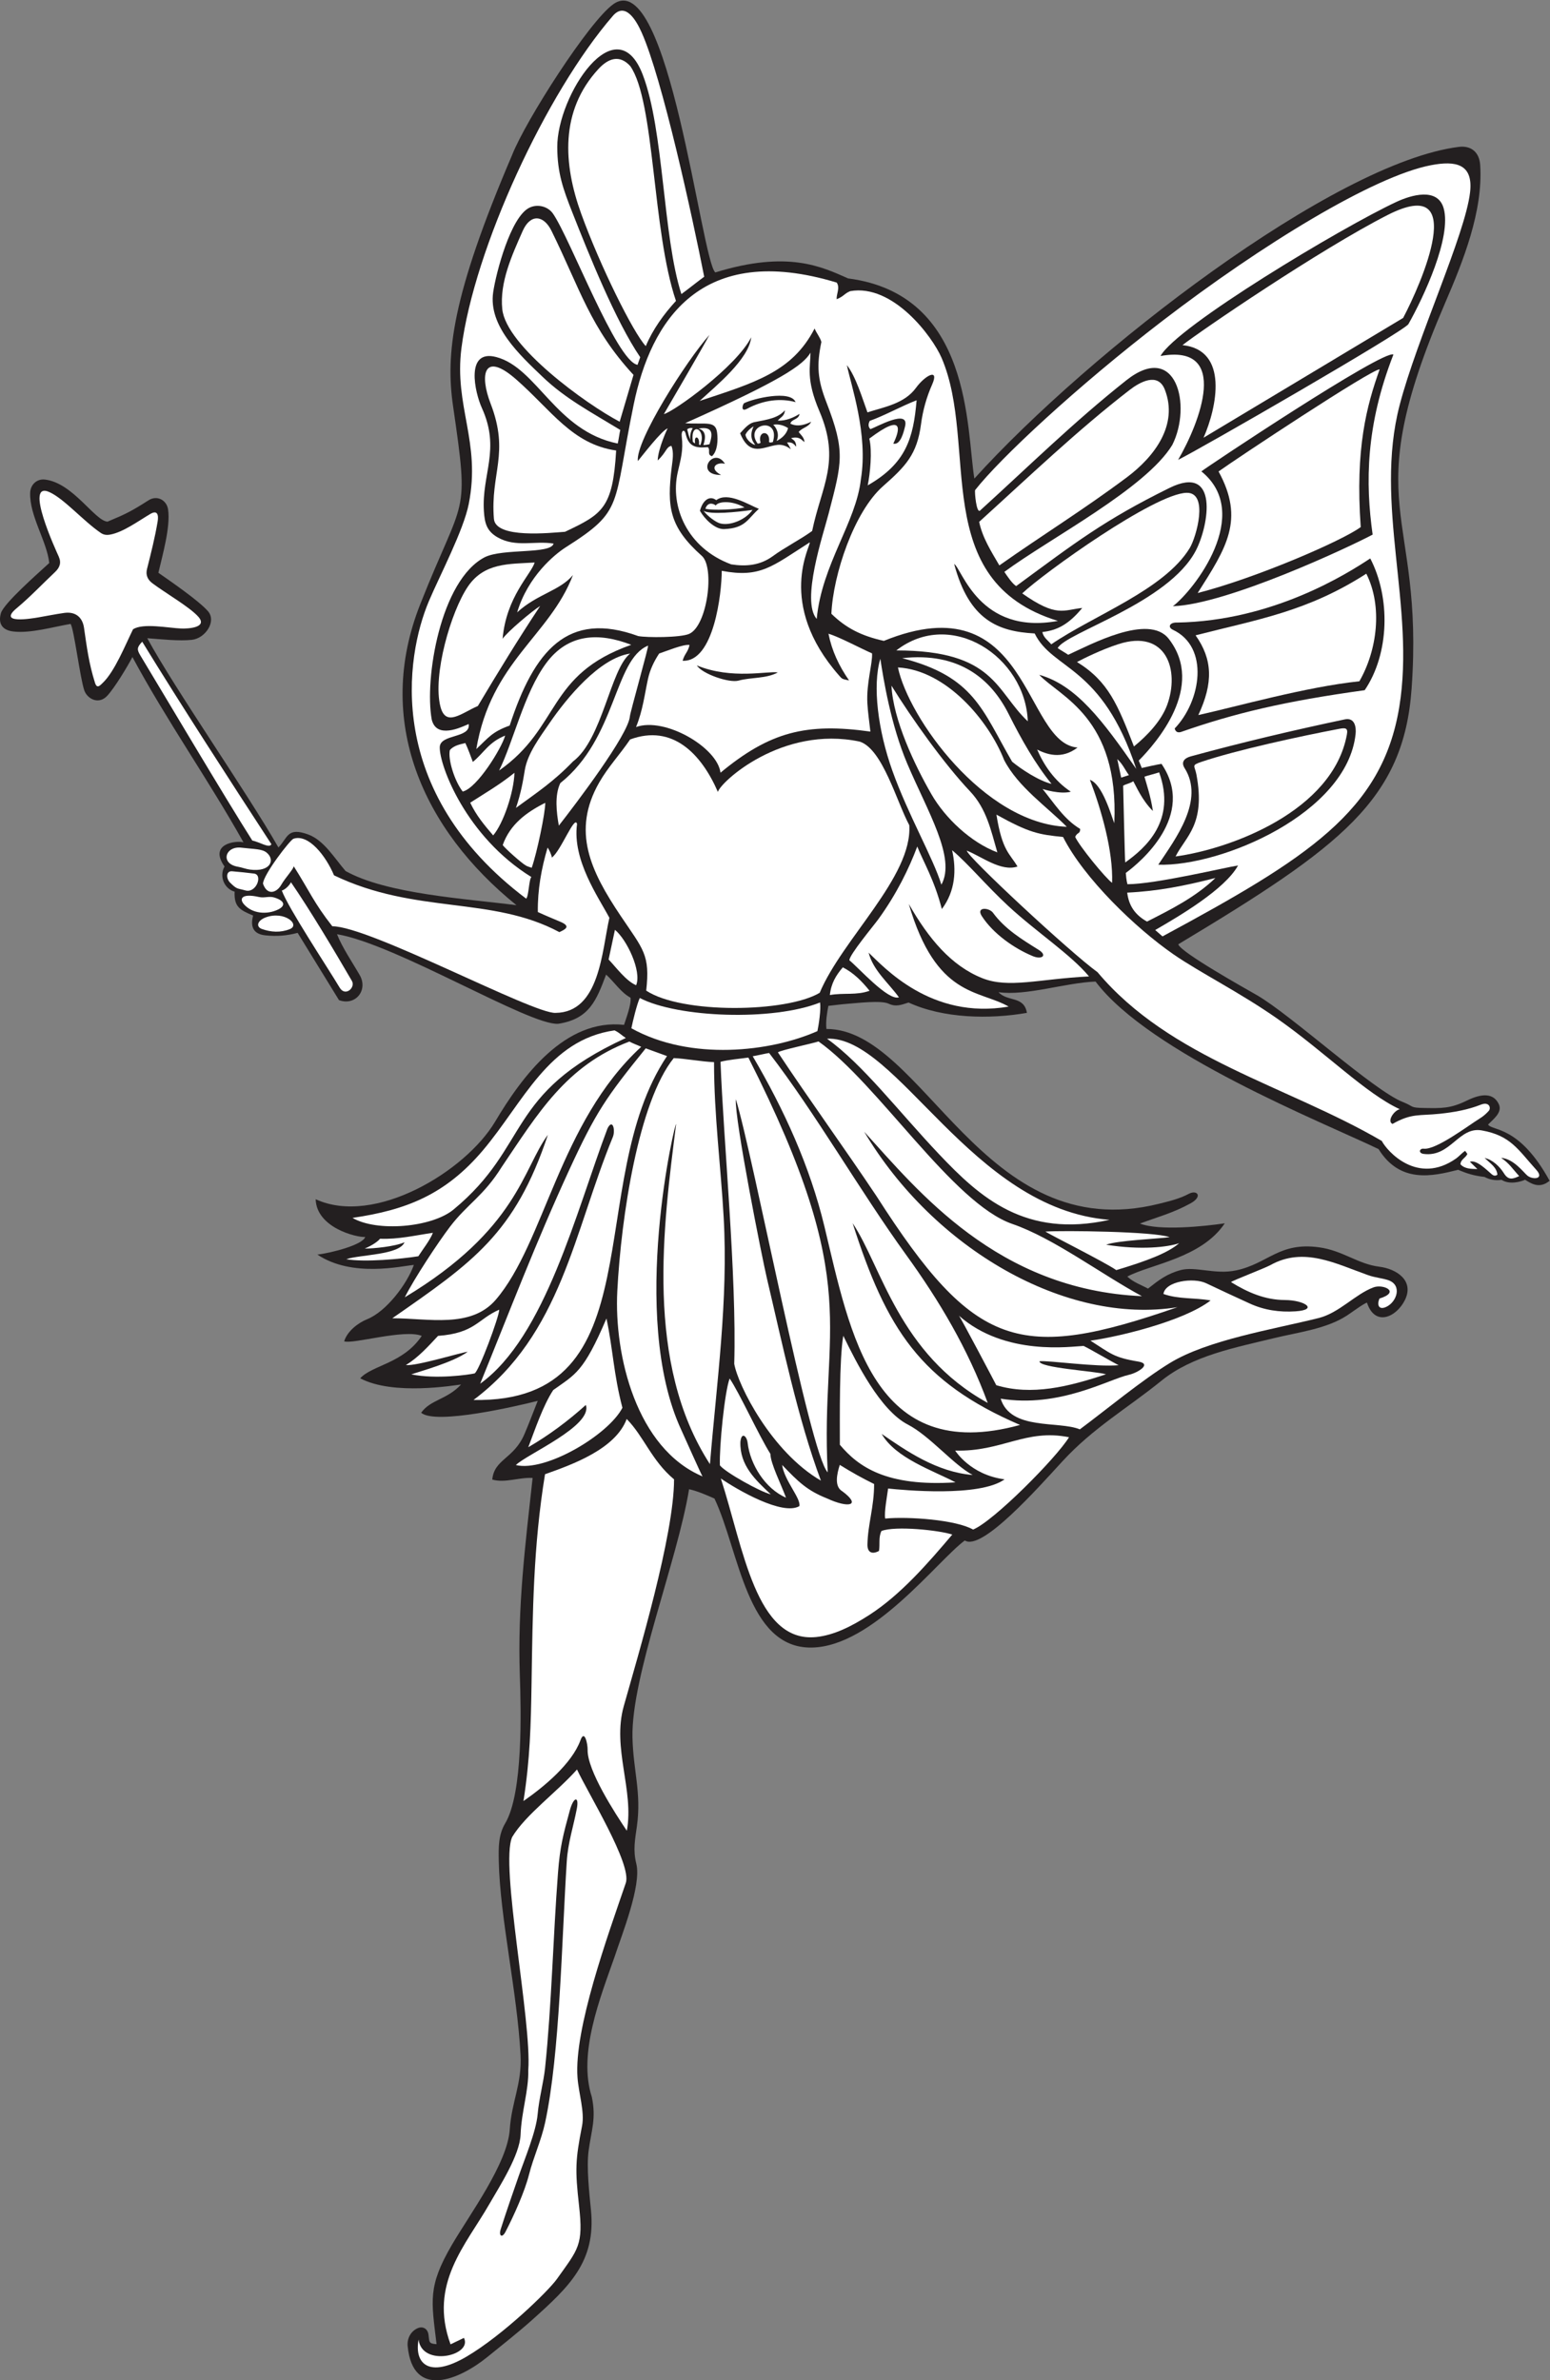
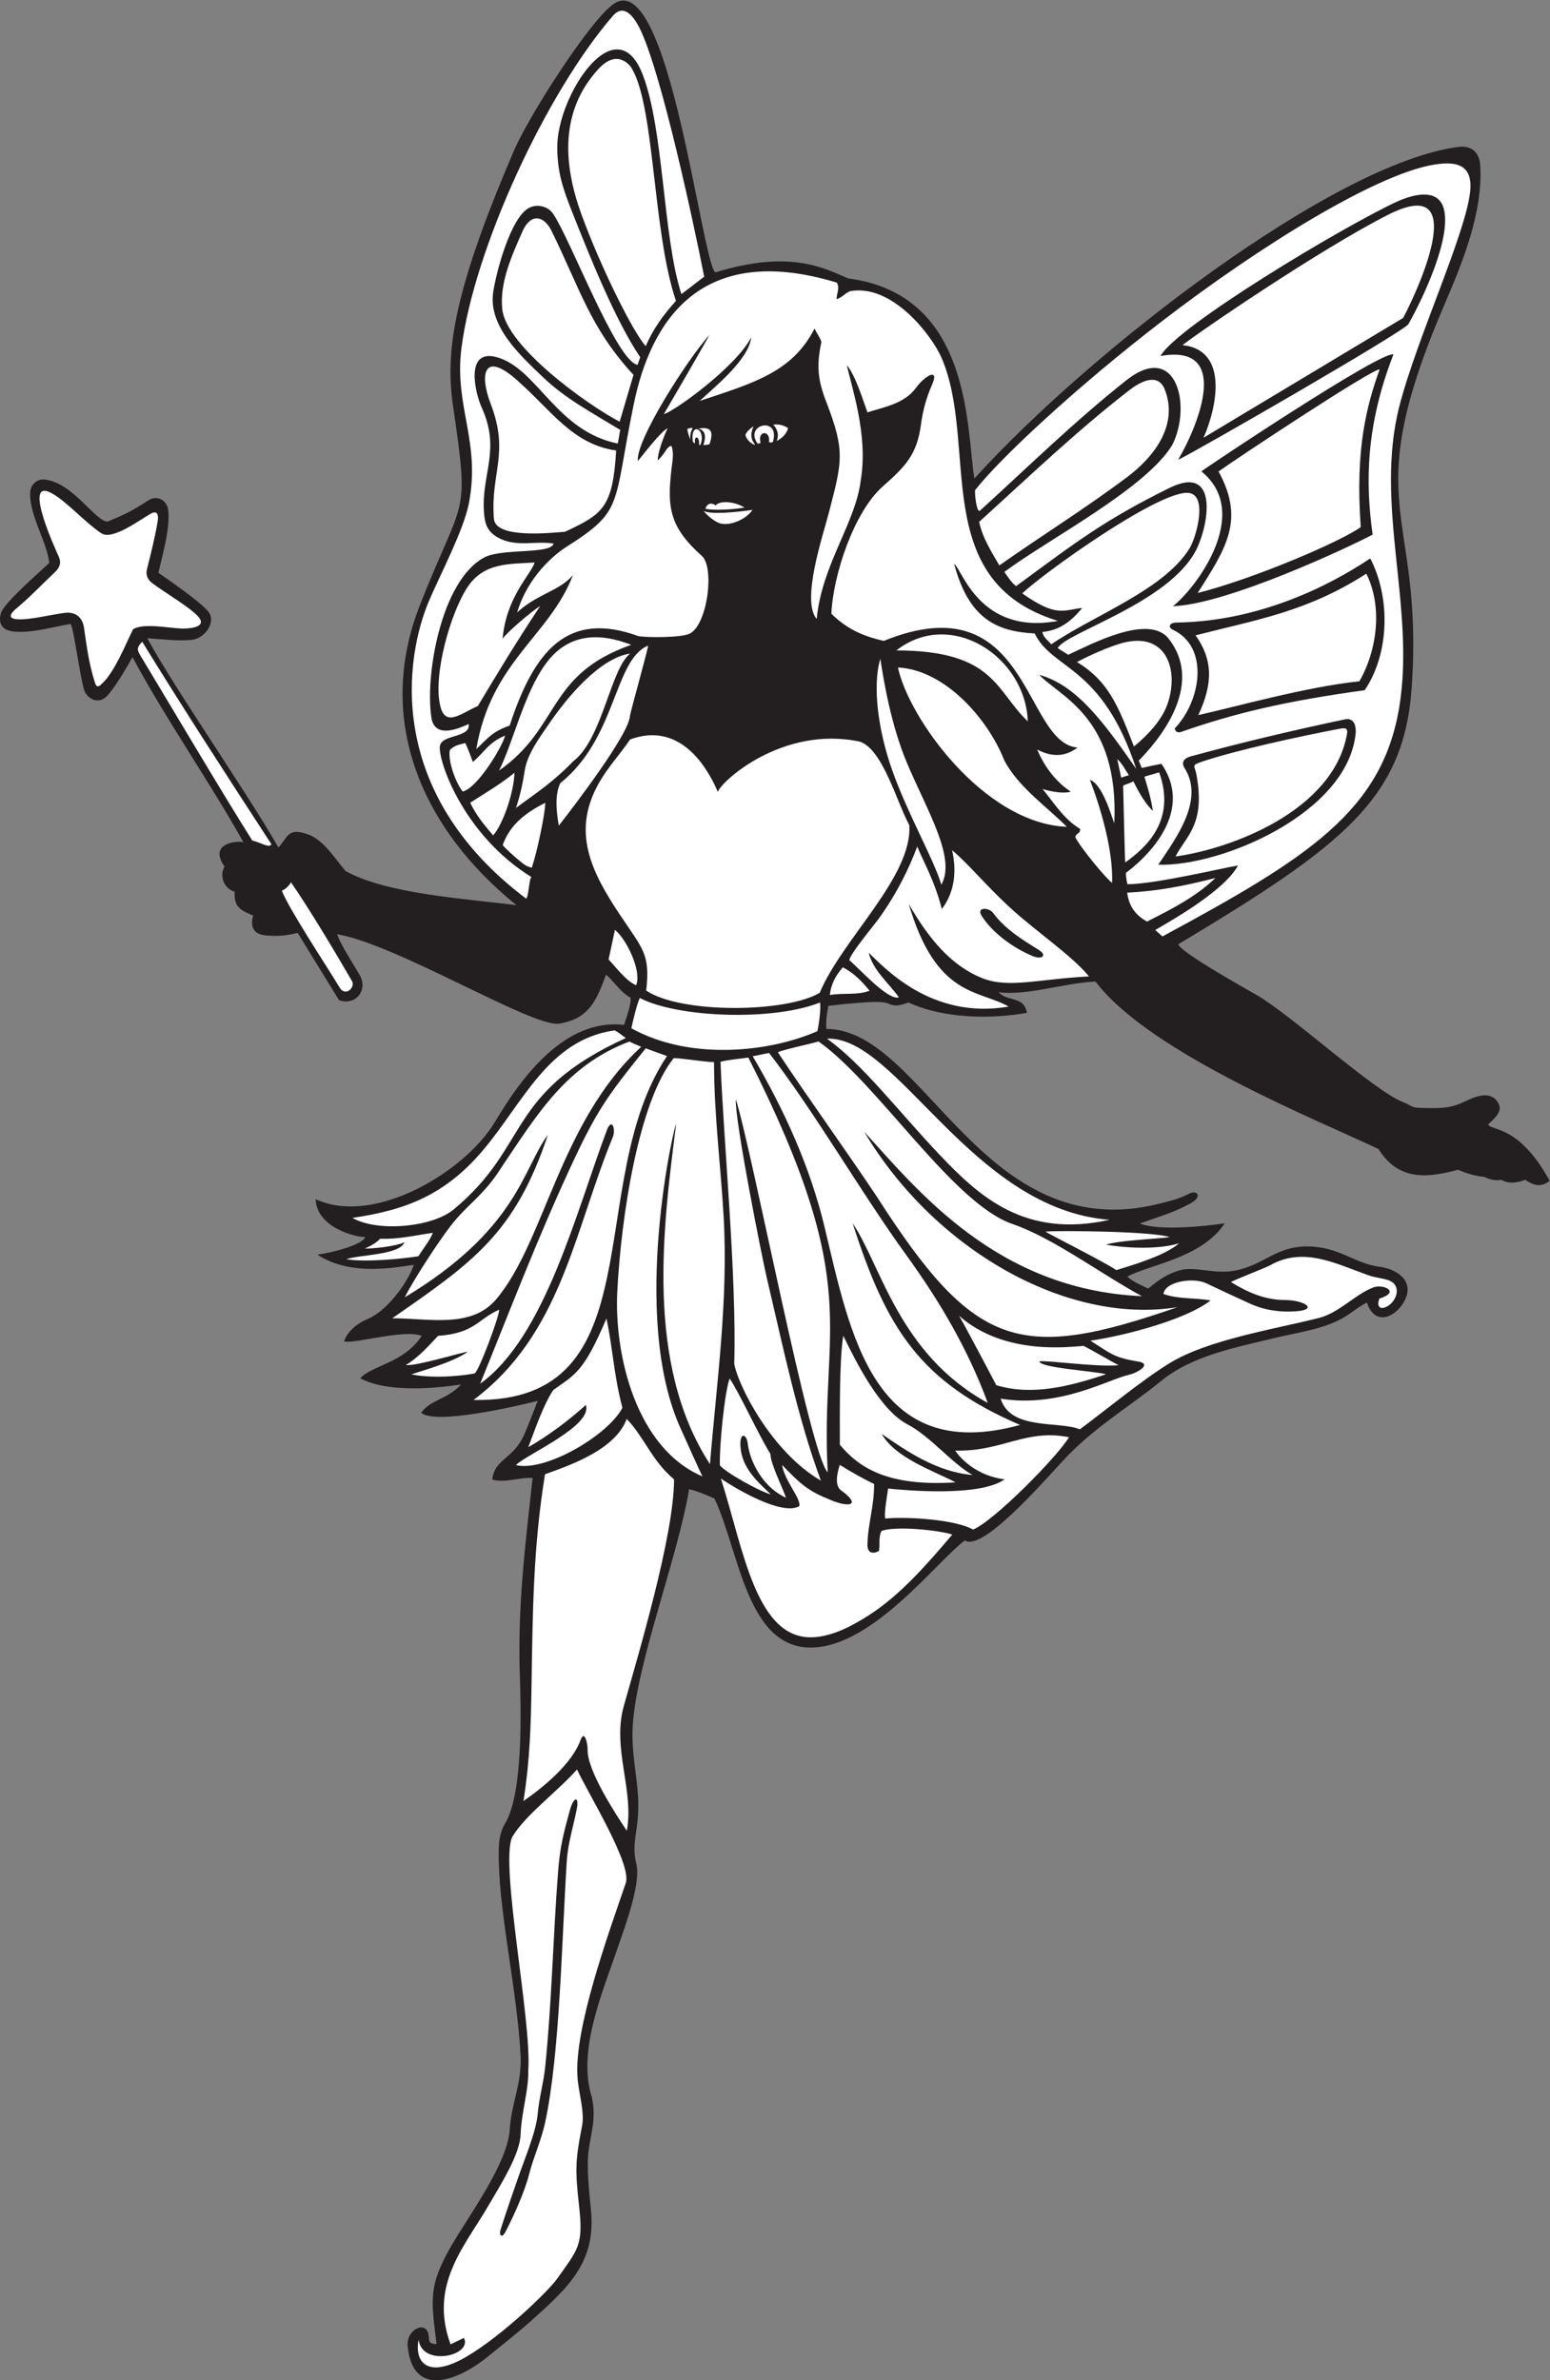
<svg xmlns="http://www.w3.org/2000/svg" viewBox="0 0 639.773 982.547" height="982.547" width="639.773" xml:space="preserve" id="svg2" version="1.1">
  <rect x="0" y="0" width="639.773" height="982.547" fill="#808080" stroke="none" />
  <defs id="defs6" />
  <g transform="matrix(1.333,0,0,-1.333,0,982.547)" id="g10">
    <g transform="scale(0.1)" id="g12">
      <path id="path14" style="fill:#231f20;fill-opacity:1;fill-rule:evenodd;stroke:none" d="m 4649.46,3717.37 c -19.44,-3.14 -38.16,0.97 -52.8,9.01 -32.64,3.62 -54.02,10.42 -81.78,22.08 -79.98,-20.35 -179.84,-42.89 -246.27,64.16 -174.74,83.89 -708.34,295.84 -876.25,518.73 -93.54,-3.52 -214.63,-45.1 -300.43,-32.89 27.83,-30.8 78.59,-10.19 87.89,-64 -115.43,-20.26 -258.93,-17.5 -366.48,31.98 -22.29,-7.05 -38.7,-14.39 -62.18,-3.41 -22.79,10.67 -97.98,1.61 -125.91,-0.44 -19.39,-1.44 -38.71,-4.13 -60.21,-6.5 -4.5,-23.92 -8.44,-46.75 -6.15,-71.48 300.99,0.15 483.42,-677.92 1030.23,-541.28 31.41,7.85 62.91,15.27 91.9,30.71 25.71,13.7 44.7,-7.98 5.17,-29.68 -54.06,-29.65 -100.58,-41.65 -156.3,-62.29 58.81,-23.39 200.54,-8.62 262.55,0.68 -72,-107.94 -230.28,-126.94 -301.8,-164.91 19.43,-18.13 42.15,-25.29 64.12,-37.29 33.6,26.48 58.05,45.66 101.24,57.4 45.23,12.3 106.63,-14.84 171.75,-0.95 99.01,21.09 132.73,88.44 256.5,71.46 74.12,-10.16 120.05,-51.88 186.45,-60.06 53.09,-6.54 109.14,-42.6 79.76,-102.81 -25.94,-53.17 -92.93,-84.43 -117.65,-8.57 -9.88,-2.22 -49.3,-31.59 -62.17,-39.94 -64.34,-41.73 -150.84,-51.64 -225.73,-69.92 -118.96,-29.11 -252.06,-53.72 -348.25,-131.59 -107.01,-86.68 -211.1,-145.65 -307.03,-249.96 -77.25,-83.99 -249.75,-279.01 -302.16,-245 -85.45,-63 -284.76,-329.35 -474.79,-331.64 -201.1,-2.41 -223.25,298.54 -300.34,461.42 -20.07,8.84 -51.3,22.9 -78.64,28.95 -36.67,-223.62 -179.46,-579.97 -175.28,-768.85 2.26,-102.65 28.16,-170.47 13.75,-274.53 -5.92,-42.92 -12.47,-73.69 -1.84,-116.55 16.68,-67.29 -45.78,-221.81 -67.26,-287.88 -44.29,-126.35 -114.04,-299.43 -70.57,-434.139 14.26,-67.325 -1.63,-103.895 -9.95,-167.032 -6.79,-51.367 2.25,-131.875 7.37,-183.914 15.71,-159.054 -67.56,-236.66 -181.33,-338.769 -43.88,-39.356 -93.95,-78.567 -139.85,-115.891 -84.71,-68.809 -230.36,-133.027 -246.42,34.035 -2.18,22.793 8.62,44.696 29.56,54.825 17.2,8.308 32.67,-0.997 34.94,-19.856 2.79,-23.125 0.85,-27.351 24.94,-28.934 -16.06,134.961 -27.89,178.055 47.39,307.305 55.53,95.293 172.36,251.942 179.33,357.891 5.66,85.539 38.04,141.707 33.43,229.649 -10.33,196.7 -63.83,425.43 -67.44,600.94 -0.84,41.93 -1.44,81.45 19.71,116.81 55.94,93.5 49.18,350.66 45.45,458.6 -7.44,211.74 16.7,402.73 39.56,611.14 -41.33,2.61 -85.67,-16.48 -124.94,-4.95 6.31,63.81 66.5,63.57 99.57,140.52 14.11,32.84 26.59,66.38 41.22,103.24 -65.32,-16.62 -316.22,-75.02 -360.95,-36.93 28.88,41.02 79.37,40.06 123.65,87.53 -21.61,-2.51 -210.28,-34.97 -312.37,19.19 36.74,40.95 132.9,45.32 190.57,131.33 -54.03,22.03 -214.66,-26.74 -240.3,-16.74 9.63,30.82 42,56.54 71.42,68.47 59.39,24.03 123.06,108.39 144.46,168.04 -36.85,-3.02 -190.53,-40.49 -298.844,32.06 43.184,4.89 140.874,30.22 148.164,54.51 -27.18,-1.81 -150.777,28.65 -153.418,116.92 181.968,-84.33 463.898,85.83 555.668,240.16 83.8,140.94 216.81,320.1 399.18,299.7 5.46,17.67 23.25,63.07 20.09,84.15 -29.93,16.36 -48.11,46.29 -75.59,71.64 -29.78,-78.85 -51.34,-137.68 -148.3,-152.42 -88.19,-6.4 -502.86,247.09 -684.91,277.37 16.26,-41.65 47.49,-86.93 70.26,-126.59 26.71,-46.51 -12.79,-96.22 -64.1,-77.56 -43.24,70.3 -85.532,139.08 -128.118,208.34 -34.043,-8.99 -64.633,-11.38 -99.954,-7.72 -40.867,4.25 -46.066,31.06 -37.847,61.26 -41.059,17.26 -59.297,26.71 -57.321,74.05 -31.816,8.62 -48.511,47.37 -31.222,77.88 -50.32,71.17 35.941,80.98 58.644,74.88 -106.89,191.12 -237.773,376.63 -343.843,573.71 -15.875,-30.3 -54.36,-94.16 -77.696,-119.62 -26.91,-29.37 -62.445,-9.51 -71.402,16.48 -13.129,38.18 -32.277,193.23 -42.484,205.75 -53.582,-9.04 -123.512,-29.78 -177.161,-23.47 -34.637,4.11 -47.512,24.54 -38.566,56.58 8.488,30.36 114.609,123.14 149.777,155.57 -7.129,66.99 -61.597,146.31 -59.113,217.57 0.867,25.05 20.649,43.65 45.551,40.82 86.848,-9.81 154.297,-127.83 193.973,-130.36 57.824,24.15 73.707,32.2 127.05,66.17 26.785,17.05 56.407,0.07 60.504,-28.59 7.778,-54.47 -17.484,-141.77 -30.043,-195.91 36.887,-25.8 125.903,-86.9 153.668,-119.15 27.039,-31.43 -8.414,-83.93 -49.992,-88.48 -40.004,-4.39 -95.848,1.88 -138.129,5 85.684,-157.72 309.223,-477.98 406.137,-648 29.316,30.07 26.898,64.21 92.23,40.21 48.477,-17.8 80.677,-72.31 115.697,-113.23 128.78,-71.6 373.77,-85.64 529.17,-105.76 -290.62,234.83 -441.13,571.12 -297.75,932.57 135.71,343.5 152.68,260.57 101.41,612.91 -23.34,160.4 -4.91,338.43 182.7,777.3 41.3,105.82 238.2,414.07 313.65,467.49 171.03,121.07 272.36,-793.64 315.68,-830.81 225.19,69.59 330.03,17.25 411.13,-18.5 383.47,-49.67 365.81,-464.19 390.99,-619.8 356.94,394.43 1112.1,977.8 1499.69,1027.05 38.98,4.94 64.05,-16.75 66.59,-56.1 9.25,-143.75 -52.83,-297.77 -108.69,-427.48 -277.61,-644.22 -63.81,-631.58 -103.65,-1193.78 -24.45,-344.88 -218.78,-489.2 -722.52,-791.91 6.89,-24.8 209.01,-137.67 242.69,-157.04 106.83,-61.38 361.19,-295.64 453.36,-331.68 35.39,-13.9 19.17,-17.53 66.84,-18.25 52.41,-0.79 79.83,-1.8 129.41,22.4 33.46,16.34 80.26,32.21 100.29,-10.73 11.82,-25.32 -17.17,-46.28 -33.35,-62.9 13.43,-20.69 96.19,-1.94 190.6,-174.02 -32.32,-27.23 -59.8,-6.78 -76.07,3.11 -12.15,-5.76 -47.51,-16.34 -72.77,-0.28 v 0.01 0" />
      <path id="path16" style="fill:#ffffff;fill-opacity:1;fill-rule:evenodd;stroke:none" d="m 2000.98,4303.27 c 12.4,111.86 -8.92,126.8 -79.26,231.68 -92.97,138.57 -152.51,262.14 -66.21,413.06 27.3,47.8 63.94,86.3 95.58,133.06 131.24,48.39 220.5,-44.36 271.85,-162.48 7.34,30 198.29,206.59 439,155.89 71.01,-22.8 114.56,-186.51 153.62,-258.87 10.32,-159.43 -207.59,-352.35 -277.37,-519 -102.78,-61.57 -427.21,-66.06 -537.21,6.65 v 0.01 0" />
      <path id="path18" style="fill:#ffffff;fill-opacity:1;fill-rule:evenodd;stroke:none" d="m 2608.1,2752.97 c -25.49,14.71 -16.56,53.96 -7.8,81.66 37.36,-23.1 66.99,-39.75 106.36,-59.24 0,-71.37 -19.52,-124.48 -20.64,-187.46 -0.46,-25.3 15.24,-30.88 35.66,-19.8 3.65,21.08 -2.03,42.22 7.7,61.83 43.39,16.69 179.21,2.25 219.32,-11.07 -74.88,-88.38 -159.66,-186.37 -257.25,-249.16 -53.89,-34.67 -108.83,-62.5 -164.07,-68.16 -187.1,-19.17 -225.23,275.64 -295.37,490.97 51.32,-35.23 190.83,-115.97 243.1,-85.68 6.02,23.08 -46.43,79.03 -53.32,127.61 49.94,-52.03 77.01,-78.98 138.85,-103.6 66.86,-31.1 108.01,-22.71 47.46,22.1 v 0 z m -920.46,52.75 c 85.34,30.29 218.18,78.01 252.9,171.11 53.42,-54.4 77.32,-129.19 146.63,-186.98 0,-172.99 -110.47,-541.89 -155.69,-702.24 -36.78,-130.47 32.53,-260.87 9.46,-385.93 -35.83,53.21 -122.83,186.89 -121.41,250.75 0.4,17.77 -9.42,64.47 -22.08,29.73 -26.6,-73.21 -114.09,-145.2 -176.56,-188.47 20.35,130.19 22.93,233.25 25.02,363.28 3.48,222.74 5.32,426.26 41.73,648.75 v 0 0" />
      <path id="path20" style="fill:#ffffff;fill-opacity:1;fill-rule:evenodd;stroke:none" d="m 3215.92,4429.7 c -52.04,32.51 -104.01,64 -141.27,114.82 -11.84,16.11 -53.73,19.21 -34.35,-10.75 35.03,-54.04 99.39,-99.61 158.24,-123.9 26.82,-11.07 46.15,1.85 17.38,19.83 v 0 z m 302.41,560.21 c -103.56,148.77 -185.5,259.25 -300.42,291.37 62.49,-67.35 247.97,-131.18 232.43,-459.55 -9.29,23.23 -36.38,120.61 -75.42,134.34 34.94,-91.57 72.27,-220.53 68.6,-318.94 -20.34,14.4 -101.64,113.96 -114.27,142.21 6.49,15.18 15.45,8.16 15.45,24.62 -50.02,29.97 -79.45,78.38 -116.48,123.9 0.58,-0.67 54.92,-17.68 87.49,-8.52 -50.9,33.51 -83.41,82.31 -104.23,130.41 27.66,-13.85 74.93,-32.27 125.1,6.34 -168.32,12.62 -147.42,513.8 -599.78,330.27 -69.67,15.46 -117.28,39.73 -162.48,83.95 5.3,121.37 70.26,316 159.68,394.86 70.48,62.15 105.56,98.37 117.91,192.47 5.59,42.62 17.09,83.49 34.47,122.75 23.01,52.09 -21.76,28.43 -50.19,-10.58 -35.19,-48.38 -96.42,-58.83 -150.19,-75.79 -15.93,43.62 -35.75,110.63 -63.62,146.22 12.26,-61.22 66.33,-213.78 43.33,-353.12 -14.66,-134.08 -120.79,-263.01 -136.82,-432.83 -49.12,55.88 19.79,260.26 36.94,326.3 41.27,159.35 52.62,191.27 -7.2,345.34 -26.97,69.5 -30.53,113.14 -15.28,186.04 -3.83,14.28 -14.1,25.53 -21.04,41.72 -69.01,-134.98 -187.72,-168.51 -355.98,-224.37 51.25,47.17 152.38,129.13 159.76,197.17 -46.66,-91.78 -240.56,-231.06 -270.45,-237.83 0.22,-0.17 129.31,221.97 141.17,245.29 -71,-79.41 -229.62,-328.87 -221.73,-390.79 12.51,15.1 74.72,96.3 92.71,101.43 0.16,3.49 -30.51,-63.94 -31.27,-99.54 28.12,26.6 25.75,41.88 42.46,45.2 8.21,-19.99 3.45,-45.3 0.86,-66.54 -14.88,-122.35 -7.84,-184.16 93.46,-274.28 40.29,-35.86 17.09,-216.39 -39.26,-241.35 -26.74,-11.83 -131.26,-11.97 -157.84,-6.83 -218.59,79.67 -322.06,-44.56 -398.02,-277.11 -55.55,-20 -65.52,-37.57 -103.34,-72.79 45.7,271.15 227.09,349.72 299.26,538.81 -40.65,-48.92 -110.55,-58.34 -172.78,-115.54 33.33,112.02 116.91,180.15 150.06,201.22 182.09,115.72 145.32,123.66 210.85,442.8 52.93,257.76 206.82,505.27 628.6,377.23 11.07,-16.06 -1.44,-36.17 -0.22,-51.59 23.66,9.74 22.72,16.96 41.99,25.08 131.76,23.34 254.29,-139.75 283.08,-206.9 116.33,-271.23 -42.98,-690.41 360.06,-814.29 -243.45,-45.16 -297.11,162.35 -321.23,176.4 46.4,-174.22 136.3,-209.25 249.29,-215.26 55.92,-114.73 208.35,-96.63 314.52,-419.4 h 0.01 z m -734.82,-707.42 c -33.8,-11.21 -125.47,92.39 -153.46,114.74 -0.82,16.17 75.65,107.85 89.53,127 57.33,79.09 95.34,157.88 120.67,225.32 18.56,-46.69 52.89,-103.36 76.12,-193.69 41.84,55.6 45.48,121.1 31.74,182.28 49.98,-41.82 105.83,-109.8 174.69,-173.46 86.75,-80.19 192.58,-149.22 249.31,-217.42 -155.44,-7.78 -249.04,-38.03 -330.94,-5.24 -95.39,38.19 -165.49,121.58 -227.13,229.66 84.68,-290.34 216.71,-264.78 309.14,-317.83 -240.8,-41.51 -386.99,123.45 -433.55,166.95 14.54,-55.83 61.09,-92.84 93.88,-138.31 v 0 0" />
      <path id="path22" style="fill:#ffffff;fill-opacity:1;fill-rule:evenodd;stroke:none" d="m 51.402,5487.34 c 41.879,34.98 79.313,74.67 118.891,112.07 14.555,13.74 20.281,28.48 11.598,47.94 -7.657,17.17 -109.149,236.23 -28.762,199.65 45.75,-20.79 105.738,-90.29 159.113,-126.46 8.836,-5.99 17.879,-7.09 28.981,-5.06 40.402,7.38 88,42.62 124.242,63.94 22.289,13.14 25.984,-3.49 22.648,-23.44 -8.34,-49.96 -20.578,-97.93 -32.894,-146.94 -4.735,-18.87 1.886,-33.24 17.031,-44.6 39.852,-29.85 115.797,-73.74 141.98,-103.51 29.875,-33.98 -32.761,-37.1 -52.914,-36.32 -39.175,1.5 -119.054,17.87 -149.457,-2.51 -24.132,-49.13 -56.55,-129.91 -93.019,-165.15 -9.149,-8.86 -18.488,-20.33 -24.836,-0.02 -19.133,61.06 -24.926,108.75 -33.906,170.16 -4.856,33.25 -27.254,50.56 -61.059,45.84 -26.984,-3.77 -53.719,-9.33 -80.586,-13.89 -22.394,-3.81 -126.398,-21.21 -67.051,28.3 v 0 0" />
      <path id="path24" style="fill:#ffffff;fill-opacity:1;fill-rule:evenodd;stroke:none" d="m 2957.56,2878.95 c 145.31,-4.11 218.03,68.43 352.62,41.33 -39.57,-64.52 -234.3,-260.69 -297.16,-285.94 -52.25,30.31 -200.75,40.91 -272.04,34.12 -3.83,18.54 6.23,71.25 9,93 44.73,-4.74 283.15,-27.61 360.63,28.47 -106.95,13.89 -152.82,89.16 -153.05,89.02 v 0 z M 1565.39,459.941 c 26.09,50.411 59.32,124.231 72.74,177.188 13.61,53.73 37.98,106.023 49.82,160.945 45.91,213.096 51.25,563.006 67.03,808.856 3.75,58.3 20.31,106.74 31.11,162.93 7.61,39.59 -9.68,38.62 -21.64,-5.06 -20.68,-75.52 -30.46,-112.79 -36.6,-192.75 -15.39,-200.4 -19.53,-407.89 -39.99,-604.511 -4.69,-45.137 -18.78,-95.031 -23.03,-143.516 -4.79,-54.238 -40.23,-138.554 -59.01,-192.539 -18.99,-54.629 -38.09,-109.211 -55.57,-164.347 -6.29,-19.84 4.27,-28.145 15.13,-7.196 h 0.01 z M 1436.55,131.23 c -14.42,-6.945 -27.08,-13.046 -41.45,-19.96 -68.63,186.953 47.38,307.343 120.21,434.5 31.71,55.332 94.15,151.195 96.65,215.019 2.81,72.012 25.38,136.926 23.84,199.777 11.17,151.504 -88.29,634.774 -49.97,721.504 40.91,68.81 139.38,139.93 200.86,209.38 32.98,-71.7 171.2,-294.59 150.97,-351.78 -55.94,-163.49 -160.7,-452.25 -149.41,-602.611 3.57,-48.301 22.59,-106.075 14.05,-149.395 -20.78,-105.312 -21.84,-135.574 -9.37,-246.668 13.86,-123.32 -2.11,-133.887 -68.28,-227.129 C 1697.82,276.008 1556.97,139.539 1445.43,73.68 1326.29,3.32 1282.38,53.516 1296.18,125.906 c 10.31,-85.945 168.29,-49.734 140.36,5.324 h 0.01 z m 2541.76,3213.95 c -61.23,0.35 -114.42,23.3 -166.59,55.54 4.88,4.83 104.74,42.99 122.08,52.64 103.42,57.6 201.58,4.55 303.1,-31.43 20.7,-7.35 43.29,-8.96 61.91,-15.36 43.89,-15.07 26.42,-67.45 -6.47,-82.68 -22.98,-10.59 -29.4,5.97 -20.86,25.82 66.94,20.87 11.33,45.65 -18.02,34.81 -57.26,-21.11 -106.02,-79.1 -170.65,-95.2 -140.88,-35.19 -342.97,-67.33 -460.68,-139.4 -85.65,-52.44 -194.67,-142.81 -278.41,-205.24 -65.65,27.12 -214.56,-4.47 -245.17,95.05 181.44,-29.57 332.6,59.49 397.7,74.08 25.28,5.62 72.6,33.49 28.55,40.78 -77.44,12.81 -85.09,24.77 -148.36,64.75 83.03,11.37 287.48,59.27 372.2,124.48 -49.69,9.1 -99.28,3.37 -146.11,20.11 5.56,39.95 93.77,51.6 132.2,33.25 44.62,-21.33 89.58,-41.97 134.53,-62.62 45.23,-20.77 92.88,-27.72 142.3,-24.42 72.07,4.83 28.74,34.7 -33.25,35.04 v 0 0" />
      <path id="path26" style="fill:#ffffff;fill-opacity:1;fill-rule:evenodd;stroke:none" d="m 1955.04,4186.68 c 3.62,18.66 17.18,75.58 26.09,93.74 117.78,-61.17 411.83,-72.08 558.19,-13.86 3.16,-21.3 -4.05,-69.25 -8.23,-88.68 -144.75,-64.18 -392.22,-93.29 -576.05,8.8 v 0 0" />
      <path id="path28" style="fill:#ffffff;fill-opacity:1;fill-rule:evenodd;stroke:none" d="m 3435.68,3593.52 c -261.07,-57.63 -401.25,69.59 -527.22,202.45 -127.17,134.14 -236.96,279.5 -347.72,358.46 217.08,9.53 447.41,-527.89 874.94,-560.91 v 0 z m -2344.16,6.04 c 166.01,24.22 287.82,71.74 404.44,209.94 124.61,147.68 202.2,341.69 406.88,370.68 15.71,-7.31 20.96,-14.68 35.01,-23.6 -374.28,-171.72 -294.23,-333.49 -533.53,-531.22 -67.75,-55.93 -237.9,-69.88 -312.8,-25.8 v 0 z m 857.27,546.05 c 12.46,-6.76 24.12,-10.41 36.66,-16.29 -254.09,-234.18 -298.83,-606.24 -450.06,-782.96 -77.08,-90.02 -208.79,-57.63 -320.63,-57.63 248.87,173.06 379.71,261.57 481.73,568.02 -77.36,-103.83 -93.45,-292.69 -443.03,-503.12 28.18,56.48 103.04,170.24 140.24,218.95 53.48,70.13 103.82,94.65 159.84,184.69 111.56,164.9 199.3,313.91 395.25,388.34 v 0 z M 1486.82,3085.98 c 91.22,224.3 173.47,440.04 275.82,662.2 83.21,180.63 114.79,225.34 236.85,376.39 21.55,-7.84 42.87,-15.57 65.84,-23.94 -262.93,-393.31 -31.13,-1075.49 -599.11,-1064.95 272.24,204.25 310.24,519.86 431.4,814.25 8.46,20.5 -0.27,58.89 -16.49,26.57 -97.43,-257.47 -192.23,-644.88 -394.31,-790.52 v 0 z m 688.63,-287.03 c -204.36,86.13 -274.22,374.13 -264,573.9 11.85,230.97 66.17,586.72 174.76,721.5 33.1,-1.09 88.05,-11.27 124.76,-12.5 0,-163.97 20.88,-320.67 29.86,-480.85 14.4,-256.79 -21.42,-508.83 -42.53,-764.05 -202.56,312.41 -144.3,739.52 -104.86,1051.94 0.9,26.47 -147.92,-593.03 16.17,-946.01 5.58,-12 64.57,-144.75 65.84,-143.93 v 0 z m 98.07,348.63 c 8.01,273.29 -33.56,693.38 -42.45,935.26 21.18,6.13 63.37,9.84 86.24,13.17 362.12,-716.8 221.46,-828.92 245.69,-1284.41 -55.59,56.08 -230.55,980.9 -284.54,1155.47 -4.18,-62.35 81.9,-494.16 96.14,-554.36 47.9,-202.57 95.74,-435.29 167.34,-626.84 -153.13,88.93 -256.37,294.36 -268.42,361.71 v 0 z m 57.24,952.53 c 8.82,1.12 41.55,8.85 50.81,10.03 142.28,-184.36 281.9,-428.21 423.72,-624.34 103.69,-143.26 192.02,-292.57 253.15,-459.21 -275.52,151.49 -328.81,423.35 -418.3,556.52 104.98,-328.17 209.43,-491.52 518.32,-624.79 -454.5,-124.8 -525.46,281.04 -605.76,614.97 -44.9,186.34 -124.95,361.83 -221.95,526.82 h 0.01 z m 1205.14,-743 c -448.15,19.82 -693.44,326.4 -859.96,509.25 215.73,-363.22 625.25,-598.96 969.98,-543.36 -489.28,-169.69 -627.63,-131.16 -931.86,343.89 -99.83,149.39 -206.67,296.45 -305.33,445.22 7.83,6.77 107.55,27.55 125.74,33.84 184.16,-130.21 415.69,-501.71 600.37,-565.27 127.18,-43.66 276.62,-156.45 401.06,-223.57 v 0 0" />
      <path id="path30" style="fill:#ffffff;fill-opacity:1;fill-rule:evenodd;stroke:none" d="m 1950.41,5152.52 c -4.82,-57.09 -166.98,-270.34 -220.01,-338.28 -7.42,41.59 -13.44,94.16 4.6,131.71 174.63,139.58 166.07,382.29 271.7,425.66 2.65,-1.88 -55.15,-205.63 -56.29,-219.09 v 0 z m -405.06,-167.79 c 44.57,89.74 77.38,239.49 145.26,331.77 68.54,93.15 163.59,96.47 264.02,57.68 -263.33,-92.81 -217.18,-254.55 -409.28,-389.45 v 0 z m 52.33,-115.57 c 15.95,47.51 21.87,83.43 27.33,116.93 8.36,51.35 47.06,102.62 76.51,145.58 53.44,77.96 154.79,201.46 249.68,215.34 -61.36,-48.29 -85.49,-265.45 -177.13,-334.26 -60.24,-62.48 -110.42,-95.37 -176.39,-143.59 v 0 0" />
-       <path id="path32" style="fill:#ffffff;fill-opacity:1;fill-rule:evenodd;stroke:none" d="m 3256.04,4943.5 c -39.93,9.49 -94.71,46.17 -122.04,68.68 -92.82,159.72 -116.79,263.16 -340.49,320.62 176.44,19.66 275.42,-64.53 329.97,-173.48 39.48,-78.83 82.57,-154.42 132.56,-215.83 v 0.01 z m -167.82,-212.11 c -81.9,30.77 -161.2,105.58 -203.98,179.84 -52.14,90.51 -118.7,230.97 -123.85,336.39 61.84,-99.91 161.54,-240.62 243.42,-327.3 51.07,-54.07 64.55,-120.39 84.41,-188.93 v 0 0" />
      <path id="path34" style="fill:#ffffff;fill-opacity:1;fill-rule:evenodd;stroke:none" d="m 2725.91,5330.94 c 9.62,-63.06 32.34,-204.37 83.17,-324.34 63.11,-148.93 151.96,-292.4 105.87,-375.21 -25.15,82.19 -103.1,216.44 -151.92,353.32 -44.11,123.67 -62.17,262.47 -37.12,346.22 v 0.01 z m 456.61,-193.67 c -99.55,93.19 -101.76,219.49 -407.16,219.49 169.16,131.68 399.87,-19.17 407.16,-219.49 v 0 z m -402.09,166.79 c 149.85,-8.22 281.33,-165.12 328.81,-286.71 43.2,-83.69 133.29,-145.11 194,-206.76 -257.54,10.36 -490.36,338.04 -522.81,493.47 v 0 0" />
-       <path id="path36" style="fill:#ffffff;fill-opacity:1;fill-rule:evenodd;stroke:none" d="m 2838.22,6131.39 c -9.94,-118.05 -33.14,-195.88 -151.4,-263.48 7.32,35.6 14.66,105.66 4.95,144.73 110.25,83.41 93.93,24.68 74.24,-15.38 22.71,-5.73 32.56,37.13 36.53,53.62 13.43,55.79 -90.09,-3.14 -107.31,-8.89 -7.54,7.55 -6.86,15.85 -2.13,25.65 45.78,16.32 99.71,46.43 145.12,63.75 v 0 z m -680.43,-821.08 c 16.52,-26.44 100.2,-54.85 128.83,-47.05 40.06,10.93 84.79,5.47 121.86,25.24 -29.34,5.62 -142.04,-22.93 -250.69,21.81 v 0 z m -188.33,-190.83 c 21.02,51.54 26.51,100.92 37,149.16 6.23,28.62 18.81,54.66 34.6,78.57 20.7,6.75 75.78,29.73 94.03,26.38 -4.87,-22.78 -15.4,-26.68 -21.37,-48.82 96.91,-4.74 121.12,210.06 121.12,278.52 119.79,-22.5 155.36,13.31 272.39,88.08 5.28,-7.94 -106.28,-188.46 91.52,-412.96 8.84,-10.03 8.57,-10.27 30.32,-14.51 -31.36,45.05 -53.18,91.73 -63.77,144.56 31.63,-9 99.47,-45.32 134.97,-60.85 2,-30.38 -17.88,-92.47 -14.53,-153.91 1.56,-28.75 6.02,-57.35 9.4,-88.27 -198.99,27.91 -311.4,-0.88 -464.18,-127.27 -9.39,78.05 -172.08,173.42 -261.51,141.32 h 0.01 z M 897.234,4493.7 c -28.972,-11.47 -58.132,-9.59 -86.875,0.65 -19.019,7.54 -12.601,26.41 12.286,35.67 58.082,21.61 108.589,-22.93 74.589,-36.32 v 0 z m 11.371,279.86 c 46.821,15.98 100.745,-53.56 125.675,-113.25 252.97,-121.66 488.18,-63.42 697.76,-175.88 19.68,8.98 35.89,17.95 3.72,31.8 -23.81,10.26 -46.8,19.4 -70.38,30.47 -0.99,69.09 11.1,134.71 30.14,199.4 4.21,-4.95 13.12,-23.51 13.12,-30.81 27.66,19.26 71.24,134.26 78.13,103.93 -15.04,-111.72 66.1,-226.21 100.16,-290.41 -23.3,-102.83 -29.93,-293.05 -166.57,-294.43 -68.91,-4.13 -577.38,268.98 -691.33,268.14 -57.194,72.76 -70.909,109.36 -119.678,186.23 0.136,-8.82 -25.661,-35.36 -38.524,-57.86 -14.234,-24.93 -43.558,-34.22 -56.433,3.55 0.468,27.51 83.96,135.63 94.21,139.12 v 0 z m -134.621,-95.49 c -12.566,1.64 -24.668,6.72 -37.222,8.81 -55.844,9.33 -39.649,64.89 10.332,59.09 41.73,-4.86 64.328,-3.59 78.676,-15.42 26.902,-22.17 12.39,-60.82 -51.786,-52.48 v 0 z m -62.953,-38.89 c -12.113,14.69 -9.715,35.22 7.696,33.67 22.691,-1.99 45.371,-4.2 67.961,-7.1 28.425,-3.64 6.582,-63.11 -28.18,-51.82 -24.442,6.95 -24.074,1.77 -47.485,25.25 h 0.008 z m 90.739,-45.93 c 17.324,-3.93 31.257,3.58 48.132,-1.78 35.817,-11.39 31.953,-26.88 11.375,-36.93 -34.058,-16.64 -80.148,-13.49 -106.035,16.3 -15.484,17.84 -5.625,34.2 46.528,22.4 v 0.01 z M 4704.12,3728.9 c -21.64,23.6 -30.35,39.31 -56,56.52 38.59,-2.63 69.57,-45.16 81.2,-54.83 16.3,-13.55 54.27,-11.62 27.61,17.86 -56.73,62.78 -79.2,105.89 -168.48,121.93 -71.81,12.86 -96.48,-83.51 -179.91,-72.78 -17.81,2.26 -13.43,17.63 -0.12,16.17 38.44,-4.28 137.05,71.05 174.78,94.37 9.93,6.11 19.03,14.2 26.77,22.91 7.78,8.7 1.39,29.41 -24.34,19.18 -40.79,-16.18 -83.58,-23.6 -126.9,-28.22 -64.28,-6.85 -87.46,2.21 -146.91,-31.52 -17.82,7.97 4.22,41.34 22.46,45.62 -105.5,48.41 -229.89,175.59 -379.01,280.23 -115.14,80.79 -239.92,142.81 -321.68,199.33 -116.73,80.78 -277.22,235.21 -341.89,363.38 -74.64,7.58 -103.82,12.23 -206.31,69.22 17.89,-112.92 41.22,-119.96 65.21,-160.7 -50.74,-16.94 -111.11,31.02 -156.84,49.19 -2.59,-15.31 320.62,-315.94 404.68,-376.41 225.11,-268.15 585.04,-350.49 880.17,-522.53 16.33,-31.73 110.85,-138.46 230.39,-54.19 9.35,6.9 17,16.1 27.57,23.56 3.08,-4.15 4.93,-6.65 7,-9.42 -4.66,-12.6 -20.82,-16.75 -21.34,-32.36 13.63,-14.44 32.57,-14.11 52.4,-14.67 -7.33,7.13 -14.64,14.26 -23.19,22.61 20.01,7.2 52,-25.42 67.04,-38.21 6.19,-5.25 11.34,-6.67 18.16,-1.95 -2.14,22.65 -20.55,33.76 -39.53,51.8 24.11,-4.9 46.87,-26.56 59.69,-47.33 14.1,-22.93 28.29,-17.41 47.32,-8.77 v 0.01 z M 2244.8,5934.71 c -35.15,56.84 -96.73,-35.11 -11.89,-34.68 -39.67,21.02 -14.59,41.43 11.89,34.68 v 0 z m 68.42,170.4 c 50.8,27.41 104.28,33.3 150.23,20.57 -15.43,38.99 -132.03,10.77 -159.22,-3.27 -4.13,-2.14 -12.43,-28.86 8.99,-17.3 v 0 z m 36.62,-309.94 c -32.23,12.88 -96.36,54.11 -131.95,26.9 -19.97,15.35 -41.48,1.04 -50.55,-32.89 14.12,-25.26 46.75,-57.75 74.69,-56.67 66.99,2.59 72.97,32.04 107.8,62.66 h 0.01 z m 141.02,207.37 c -0.41,13.77 -13.15,23.87 -17.76,30.59 10.16,13.48 30.78,14.78 38.63,31.76 -12.87,-6.38 -40.34,-18.24 -64.5,-5.75 4.03,14.59 25.82,11.7 28.45,30.13 -18.78,-11.65 -41.59,-21.84 -67.38,-20.91 7.34,9.82 20.89,13.19 22.09,31.96 -21.55,-23.8 -50.77,-28.22 -96.41,-37.01 -17.08,-4.65 -29.39,-20.15 -42.27,-34.03 30.67,-74.87 71.81,-41.43 115.14,-36.06 16.09,1.99 31.45,-4.77 41.9,-13.68 -0.57,1.93 -10.57,21.2 -12.23,20.97 21.62,3.45 25.78,-12.48 28.92,-12.1 -1.38,17.71 -7.2,18.64 -15.87,25.61 28.7,8.28 36.8,-11.48 41.29,-11.48 v 0 z m 18.78,276.23 c -0.11,-42.84 -14.67,-82.26 27.44,-180.68 67.08,-156.56 6.55,-231.99 -22.31,-371.39 -35.23,-25.69 -86.01,-51.7 -121.67,-77.87 -39.08,-28.71 -82.71,-32.8 -129.1,-25.53 -137.16,51.04 -189.43,179.2 -165.48,284.93 9.87,43.65 17.53,67.02 12.46,110.99 -2.28,19.76 8.77,23.32 12.09,8.72 7.06,-31.27 21.99,-43.41 53,-42.43 5.75,0.18 11.52,0.53 15.69,0.72 9.38,-8.53 -3.7,-23.12 12.81,-28.05 17.51,15.85 18.86,50.37 15.89,72.84 -2.22,16.83 -8.44,24.69 -25.46,27.27 -16.75,2.55 -47.4,-0.38 -73.37,2.26 298.68,133.27 365.39,180.04 388.01,218.21 v 0.01 0" />
      <path id="path38" style="fill:#ffffff;fill-opacity:1;fill-rule:evenodd;stroke:none" d="m 1884.51,4399.73 c 6.26,29.24 12.62,59.09 19.6,91.79 36.14,-29.05 83.75,-128.21 65.62,-171.58 -31.46,13.58 -61.19,54.42 -85.22,79.79 v 0 z m 1702.01,293.45 c 195.9,-6.01 584.16,159.23 610.96,404.2 2.53,23.05 -3.01,52.3 -33.52,45.85 -159.93,-33.8 -319,-71.43 -476.7,-114.48 -19.64,-5.34 -31.15,-17.42 -19.23,-36.31 62.77,-99.46 -27.46,-218.08 -81.51,-299.26 v 0 z m 656.41,948.48 c -70.55,-46.61 -301.29,-193.62 -598.25,-198.59 -23.05,0.98 -29.93,-14.3 -12.83,-22.39 113.42,-53.34 87.71,-220.09 5.44,-305.71 3.55,-12.5 11.65,-12.84 19.13,-10.86 165.88,58.01 319.91,95.07 569.32,129.53 77.39,114.31 79.86,287.64 17.19,408.01 v 0.01 z m 71.76,631.43 c -31.89,15.84 -576.65,-347.39 -594.67,-361.87 161.69,-130.97 -23.13,-368.65 -88.24,-417.54 167.74,5.54 548.79,184.36 618.53,221.76 -22.5,160.51 -21.6,336.98 64.38,557.64 v 0.01 z m -666.72,-326.13 c 63.65,30.89 700.49,397.97 713.19,420.44 47.36,83.8 134.25,269.68 109.11,358.41 -18.63,65.82 -100.8,41.16 -146.27,19.98 -170.08,-79.24 -680.21,-385.62 -730.48,-477.24 217.59,38.99 120.95,-207.62 54.45,-321.59 v 0 z M 3599.62,4471.2 c -7.81,6.81 -14.01,12.26 -22.61,19.76 73.42,42.42 216.1,126 256.58,199.92 -37.93,-5.71 -256.47,-58.1 -342.53,-58.1 -3.16,10.67 -4.63,28.73 -5.1,34.96 43.75,32.08 219.65,178.14 110.56,337.77 -12.52,-1.87 -47.24,-9.49 -61.05,-12.81 -3.21,7.84 -6.35,15.47 -9.38,22.89 53.1,53.64 208.04,229.1 92.84,377.09 -62.17,80.27 -245.12,-19.53 -311.35,-49.38 -4.9,3.6 -26.94,16.62 -32.41,20.64 23.53,47.61 342.68,139.17 427.62,301.96 40.85,78.25 72.5,270.08 -81.61,194.04 -204.04,-100.74 -291.82,-169.65 -474.66,-303.94 -12.59,8.01 -27.28,30.32 -36.58,44.02 142.42,105.03 438.34,258.03 520.14,393.36 60.97,121.27 12.86,323.09 -142.78,199.68 -163.25,-129.47 -299.21,-263.78 -452.53,-403.1 -11.27,-10.33 -17.43,57.95 -15.34,63.34 76.79,97.96 313.4,319.32 580.43,524.32 306.99,235.7 653.49,447.56 830.77,481.68 76.8,14.8 131.67,4.47 121.35,-84.1 -15.4,-132.13 -164.23,-451.49 -218.13,-658.99 -79.96,-307.79 49.72,-624.74 -1.08,-934.72 -53.07,-323.7 -286.64,-469.12 -733.15,-710.3 v 0.01 z M 2180.55,6514.01 c -18.38,-13.28 -51.93,-40.21 -70.67,-53.76 -57.94,180 -53.68,506.92 -119.54,679.05 -82.57,215.74 -265.31,-64.23 -264.81,-223.77 0.24,-80.39 18.25,-130.35 46.88,-202.93 51.13,-129.53 133.19,-334.9 210,-447.85 -2.74,-7.8 -5.48,-15.61 -8.3,-23.6 -65.53,11.11 -208.21,390.59 -261.76,468.17 -15.72,22.79 -48.13,30.76 -73.27,18.34 -57.89,-28.64 -102.87,-200.5 -111.92,-261.34 -15.71,-105.48 83.18,-195.39 152.86,-262.21 70.08,-67.21 148.65,-108.56 240.72,-164.62 -2.06,-6.33 -5.04,-30.51 -7.97,-42.04 -191.92,39.04 -249.33,234.43 -376.15,267.84 -96.89,25.52 -66.38,-109.66 -44.5,-157.75 58.53,-128.77 -1.14,-204.82 6.27,-319.95 2.38,-36.83 8.86,-61.61 42.83,-80.86 56.48,-31.93 114.39,-9.51 172.99,-19.1 -8.89,-33.74 -156.17,-14.01 -213.09,-42.13 -137.43,-71.12 -187.37,-377.12 -164.22,-503.02 5.93,-23.44 20.83,-34.55 44.92,-34.07 24.61,0.48 47.33,11.03 69.54,20.36 6.6,-44.93 -88.66,-29.93 -89.66,-71.58 -1.35,-56.56 80.96,-276.84 283.75,-402.16 -7.37,-5.78 -8.36,-60.74 -16.22,-66.9 -441.44,332.93 -373.68,749.88 -301.2,921.17 33.58,79.36 107.32,219.13 123.54,301.41 38.01,192.81 -45.87,301.16 -22.71,482.34 39.69,308.9 262.29,789.86 468.74,1028.63 38.46,44.52 72.13,-13.23 89.03,-50.88 63.95,-142.42 157,-569.54 193.91,-756.79 h 0.01 z m 389.1,-2224.38 c 3.71,35.8 19.01,61.35 40.16,85.79 33.3,-17.19 58.45,-42.38 82.79,-72.54 -40.41,-14.86 -80.67,-5.65 -122.95,-13.25 v 0 0" />
      <path id="path40" style="fill:#ffffff;fill-opacity:1;fill-rule:evenodd;stroke:none" d="m 1072.05,3471.6 c 43.66,14.59 164.26,12.62 180.51,52.44 -29.43,-13.19 -97.3,-19.81 -123.12,-19.47 24.76,10.43 41.01,22.52 47.35,30.42 56.62,-2.35 109.3,10.6 163.62,18.31 -8.49,-22.34 -31.27,-50.99 -45.02,-72.56 -53.01,-8.48 -165.7,-19.07 -223.34,-9.14 v 0 z m 2353.16,44.83 c 108.68,-17.38 191.21,-7.2 226,4.67 -35.21,-30.42 -99.43,-54.67 -194.79,-83.3 -32.99,23.59 -212.1,113.09 -219.23,119.37 53.46,3.68 336.62,0.54 384.49,-17.38 -39.55,-5.15 -163.65,-10.35 -196.47,-23.36 v 0 z m -455.94,-219.72 c 143.71,-126.87 349.71,-94.85 386.05,-93.7 22.23,-10.76 86.41,-48.65 108.52,-59.63 -68.03,-6.5 -218.63,15.45 -245.15,12.21 -1.93,-20.57 171.97,-30.42 205.97,-40.31 -116.56,-38.77 -230.11,-66.87 -339.73,-33.89 -3.68,7.43 -111.42,211.82 -115.66,215.32 v 0 z m 42.46,-493.33 c -111.14,9.07 -205.48,74.69 -281.67,127.17 43.12,-74.97 157.65,-112.73 228.66,-149.97 -213.92,-14 -301.01,48.23 -358.15,116.4 0,81.93 -2.02,265.59 10.63,337.47 40.64,-83.32 114.16,-230.56 199.74,-274.87 68.6,-35.54 140.94,-124.11 200.79,-156.2 v 0 z m -782.62,29.9 c -2.12,58.65 14.62,227.08 30.16,268.89 30.14,-43.89 89.65,-175.31 126.24,-233.45 0.37,-29.67 32.97,-93.78 48.29,-135.54 -64.51,27.65 -111.16,103.28 -118.75,169.41 -2.55,22.18 -19.56,35.24 -22.49,2.71 -2.16,-72.3 47.03,-117.82 94.12,-161.79 -31.92,7.24 -141.99,68.76 -157.57,89.77 v 0 z m -415.09,186.98 c -55.79,-50.22 -114.08,-93.64 -178.22,-130.9 21.09,55.15 45.59,128.94 77.22,176.98 68.66,49.29 93.62,54.54 164.81,221.68 20.14,-94.06 22.06,-172.51 49.45,-276.52 -43.14,-83.67 -237.46,-199.61 -330.01,-177.37 34.39,33.8 238.84,121.5 216.75,186.13 v 0 z m -540.54,94.76 c 26.15,8.93 130.14,37.21 174.53,69.8 -13.54,-0.13 -161.8,-45.7 -191.15,-40.85 38.35,22.73 72.69,61.54 99.52,90.2 114.63,8.4 122.75,52.05 189.46,81.14 -0.01,-21.6 -63.32,-191.67 -76.32,-197.42 -17.72,-4.01 -118.75,-18.72 -196.04,-2.87 v 0 0" />
      <path id="path42" style="fill:#ffffff;fill-opacity:1;fill-rule:evenodd;stroke:none" d="m 872.621,4613.13 c 9.852,2.63 23.59,15.79 28.32,25.8 58.938,-85.74 133.759,-210.98 188.669,-305.53 11.91,-20.55 -20.41,-50.04 -37.8,-20.92 -38.33,64.02 -158.888,245.88 -179.193,300.65 h 0.004 z m -91.336,154.84 c -82.691,129.87 -281.621,465.48 -346.82,573.5 -10.594,17.57 -11.129,24.62 5.906,42.24 117.957,-192.56 272.68,-431.6 399.961,-626.93 -5.812,-14.17 -36.152,6.8 -59.047,11.19 v 0 0" />
      <path id="path44" style="fill:#ffffff;fill-opacity:1;fill-rule:evenodd;stroke:none" d="m 3495.68,4970.63 c -9.61,-3.08 -15.71,-5.04 -24,-7.7 -3.86,18.32 -7.42,35.22 -12.1,57.3 17.24,-15.62 23.43,-32.59 36.1,-49.6 v 0 0" />
      <path id="path46" style="fill:#ffffff;fill-opacity:1;fill-rule:evenodd;stroke:none" d="m 1951.5,7166.35 c 76.41,-108.58 67.52,-509.19 141.61,-727.25 -37.54,-40.82 -71.8,-88.15 -93.49,-139.96 -38.53,40.8 -141.8,249.08 -200.06,410.24 -55.29,152.93 -66.5,317.71 53.48,447.92 31.11,33.76 65.86,45.01 98.46,9.05 v 0 0" />
      <path id="path48" style="fill:#ffffff;fill-opacity:1;fill-rule:evenodd;stroke:none" d="m 1907.91,5975.86 c -10.49,-178.93 -42.46,-196.7 -158.41,-251.72 -44.01,-3.08 -215.01,-22.3 -220.11,40.12 -11.61,141.27 49.44,202.01 -10.33,357 -34.02,88.27 -22.63,163.87 79.21,74.78 108.47,-94.97 173.78,-200.99 309.64,-220.18 v 0 0" />
      <path id="path50" style="fill:#ffffff;fill-opacity:1;fill-rule:evenodd;stroke:none" d="m 3094.43,5620.07 c -25.7,44.23 -52.34,85.68 -62.5,134.86 151.61,137.42 304.63,284 465.96,408.52 31.79,24.52 87.57,55.63 108.85,1.14 42.91,-109.94 -32.86,-208.44 -117.65,-271.85 -133.45,-99.79 -261.18,-178.55 -394.66,-272.67 v 0 0" />
      <path id="path52" style="fill:#ffffff;fill-opacity:1;fill-rule:evenodd;stroke:none" d="m 1961.61,6210.02 c -13.83,-46.86 -28,-94.88 -42.82,-145.06 -104.44,54.75 -351.49,233.84 -363.52,348.56 -8.64,82.91 30.07,167.19 63.1,242.01 23.97,54.31 65.1,49.82 89.33,0.54 88.58,-179.93 119.94,-301.12 253.91,-446.05 v 0 0" />
      <path id="path54" style="fill:#ffffff;fill-opacity:1;fill-rule:evenodd;stroke:none" d="m 3255.14,5375.69 c -10.12,12.2 -24.38,21 -27.47,38.04 42.1,4.81 79.03,20.54 123.46,74.59 -58.58,-6.16 -78.92,-30.35 -185.88,45.08 66.81,63.3 409.21,308.83 508.71,311.45 69.93,1.85 30.39,-137.74 9.89,-171.26 -79.18,-129.47 -296.89,-207.75 -428.71,-297.9 v 0 0" />
      <path id="path56" style="fill:#ffffff;fill-opacity:1;fill-rule:evenodd;stroke:none" d="m 1479.67,5184.71 c -51.01,-22.07 -99.23,-66.35 -115.9,-1.93 -24.94,96.51 32.73,295.08 85.21,372.02 50.62,74.25 127.43,69.29 206.58,74.21 -11.63,-37.47 -87.98,-106.08 -99.28,-236.15 14.81,21.64 91.79,86.53 116.36,101.57 -68.38,-103.42 -129.39,-203.19 -192.97,-309.73 v 0.01 0" />
      <path id="path58" style="fill:#ffffff;fill-opacity:1;fill-rule:evenodd;stroke:none" d="m 3334.89,5320.93 c 18.84,9.93 74.04,37.82 128.29,55.33 148.71,47.97 190.28,-81.24 150.8,-188.52 -17.67,-48.01 -60,-93.5 -102.77,-128.31 -50.25,128.78 -78.65,201.14 -176.32,261.5 v 0 0" />
      <path id="path60" style="fill:#ffffff;fill-opacity:1;fill-rule:evenodd;stroke:none" d="m 3543.71,4965.75 c 8.93,3.43 36.66,10.15 45.47,13.55 54.08,-149.75 -41.91,-234.14 -105,-279.12 -0.99,1.11 -6.39,233.22 -6.39,237.6 7.63,5.1 20.92,6.89 31.42,13.93 8.67,-15.01 26.27,-57.77 60.61,-92.12 -6.18,43.69 -20.05,84.59 -26.11,106.16 v 0 0" />
      <path id="path62" style="fill:#ffffff;fill-opacity:1;fill-rule:evenodd;stroke:none" d="m 3763.5,4652.13 c -62.29,-59.93 -137.63,-97.21 -211.82,-135.04 -38.23,21.32 -56.54,50.46 -61.32,89.67 95.9,4.61 177.16,20.84 273.14,45.37 v 0 0" />
      <path id="path64" style="fill:#ffffff;fill-opacity:1;fill-rule:evenodd;stroke:none" d="m 1688.32,4884.88 c 0.54,-29.31 -25.44,-154.62 -41.92,-201.19 -5.95,2.22 -12.29,3.72 -17.76,6.79 -14.25,7.98 -64.84,53.21 -72.02,63.6 23.02,64.55 73.4,101.47 131.7,130.8 v 0 0" />
      <path id="path66" style="fill:#ffffff;fill-opacity:1;fill-rule:evenodd;stroke:none" d="m 1456.01,4885.26 c 50.3,32.42 89.47,54.51 136.96,92.6 -1.66,-60.7 -34.67,-157.52 -65.93,-193.89 -26.42,30.87 -52.33,61.5 -71.03,101.29 v 0 0" />
      <path id="path68" style="fill:#ffffff;fill-opacity:1;fill-rule:evenodd;stroke:none" d="m 1432.73,4919.73 c -25.73,33.2 -46.05,100.41 -39.84,128.15 11.97,15.08 33.9,18.41 48.03,22.03 8.09,-17.09 17.47,-42.79 23.22,-58.43 35.39,29.3 48.85,60.98 100.05,81.56 -10.48,-38.49 -86.78,-162.86 -131.46,-173.31 v 0 0" />
      <path id="path70" style="fill:#ffffff;fill-opacity:1;fill-rule:evenodd;stroke:none" d="m 3726.75,6015.46 c 40.98,93.06 79.19,271.61 -65.23,286.72 52.66,41.81 426.23,296.74 635.58,403.22 254.4,129.39 103.19,-214.05 47.67,-318.95 -0.14,-0.27 -574.57,-344.99 -618.02,-370.99 v 0 0" />
      <path id="path72" style="fill:#ffffff;fill-opacity:1;fill-rule:evenodd;stroke:none" d="m 3708.52,5534.55 c 89.04,140.08 146.32,226.93 64.7,376.41 49.85,36.13 472.94,316.68 498.8,316.25 -40,-112.21 -76.05,-244.57 -58.59,-488.44 -55.74,-41.5 -321.59,-157.2 -504.91,-204.22 v 0 0" />
      <path id="path74" style="fill:#ffffff;fill-opacity:1;fill-rule:evenodd;stroke:none" d="m 3710.56,5156.62 c 46.83,100.12 44.04,172.71 -8.53,246.92 194.06,49.74 345.33,73.23 528.68,190.87 51.1,-101.75 33.68,-237.2 -21.42,-333.12 -166.33,-17.63 -378.43,-77.99 -498.73,-104.68 v 0.01 0" />
      <path id="path76" style="fill:#ffffff;fill-opacity:1;fill-rule:evenodd;stroke:none" d="m 3640.11,4718.76 c 31.15,62.54 93.67,97.96 64.58,253.58 -5.26,28.06 -17.05,28.41 14.92,39.2 108.34,36.63 307.1,79.69 426.29,102.26 19.07,3.64 28.98,4.04 24.6,-17.89 -43.53,-236.35 -358.76,-353.7 -530.39,-377.16 v 0.01 0" />
      <path id="path78" style="fill:#ffffff;fill-opacity:1;fill-rule:evenodd;stroke:none" d="m 2330.19,5791.97 c -21.25,-30.65 -70.74,-50.84 -101.67,-41.44 -12.78,3.87 -37.25,21.65 -49.93,38.3 21.77,-11.79 99.79,-4.29 151.6,3.14 v 0 z m -24.74,7.6 c -27.75,-6.33 -97.52,-10.14 -121.27,-3.98 6.54,19.75 21.79,17.98 32.27,10.2 6.9,11.84 47.1,17.26 89,-6.23 v 0.01 0" />
      <path id="path80" style="fill:#ffffff;fill-opacity:1;fill-rule:evenodd;stroke:none" d="m 2127.81,6041.64 c 8.71,5.91 14.49,3.54 17.42,3.27 -4.79,-6.28 -10.34,-21.95 -7.25,-36.48 -4.7,10.72 -6.8,19.75 -10.17,33.21 v 0 z m 312.44,3.53 c -12.61,8.54 -30.8,13.81 -45.98,10.39 9.19,-8.35 20.53,-28.89 10.36,-50.13 14.75,7.21 30.74,20.23 35.62,39.73 v 0.01 z m -132.06,-20.4 c 5.87,13.71 23.72,25.37 25.29,25.77 -17.54,-36.66 3.92,-53.45 4.75,-57.11 -3.57,-0.91 -26.68,11.5 -30.04,31.34 v 0 z m -145.45,19.03 c 46.67,7.92 44.32,-17.38 34.17,-48.47 -6.95,-1.79 -13.69,-2.4 -18.93,-2.73 2.41,8.58 15.66,43.42 -15.25,51.2 h 0.01 v 0" />
      <path id="path82" style="fill:#ffffff;fill-opacity:1;fill-rule:evenodd;stroke:none" d="m 2168.58,5992.84 c 20.08,49.74 -32.7,75 -23.05,9.75 0.93,0.02 5.35,-5.77 6.8,-3.46 -4.44,25.53 15.03,21.21 12.11,-4.52 0.83,-1.15 2.71,-2.06 4.14,-1.77 v 0 z m 177.31,4.5 c -43.58,60.5 72.05,86.31 47.18,4.52 -2.05,0.03 -8.57,-3.05 -11.8,0.44 5.11,37.84 -36.76,35.97 -26.16,-2.3 -1.83,-1.72 -6.04,-3.12 -9.23,-2.66 h 0.01 v 0" />
    </g>
  </g>
</svg>